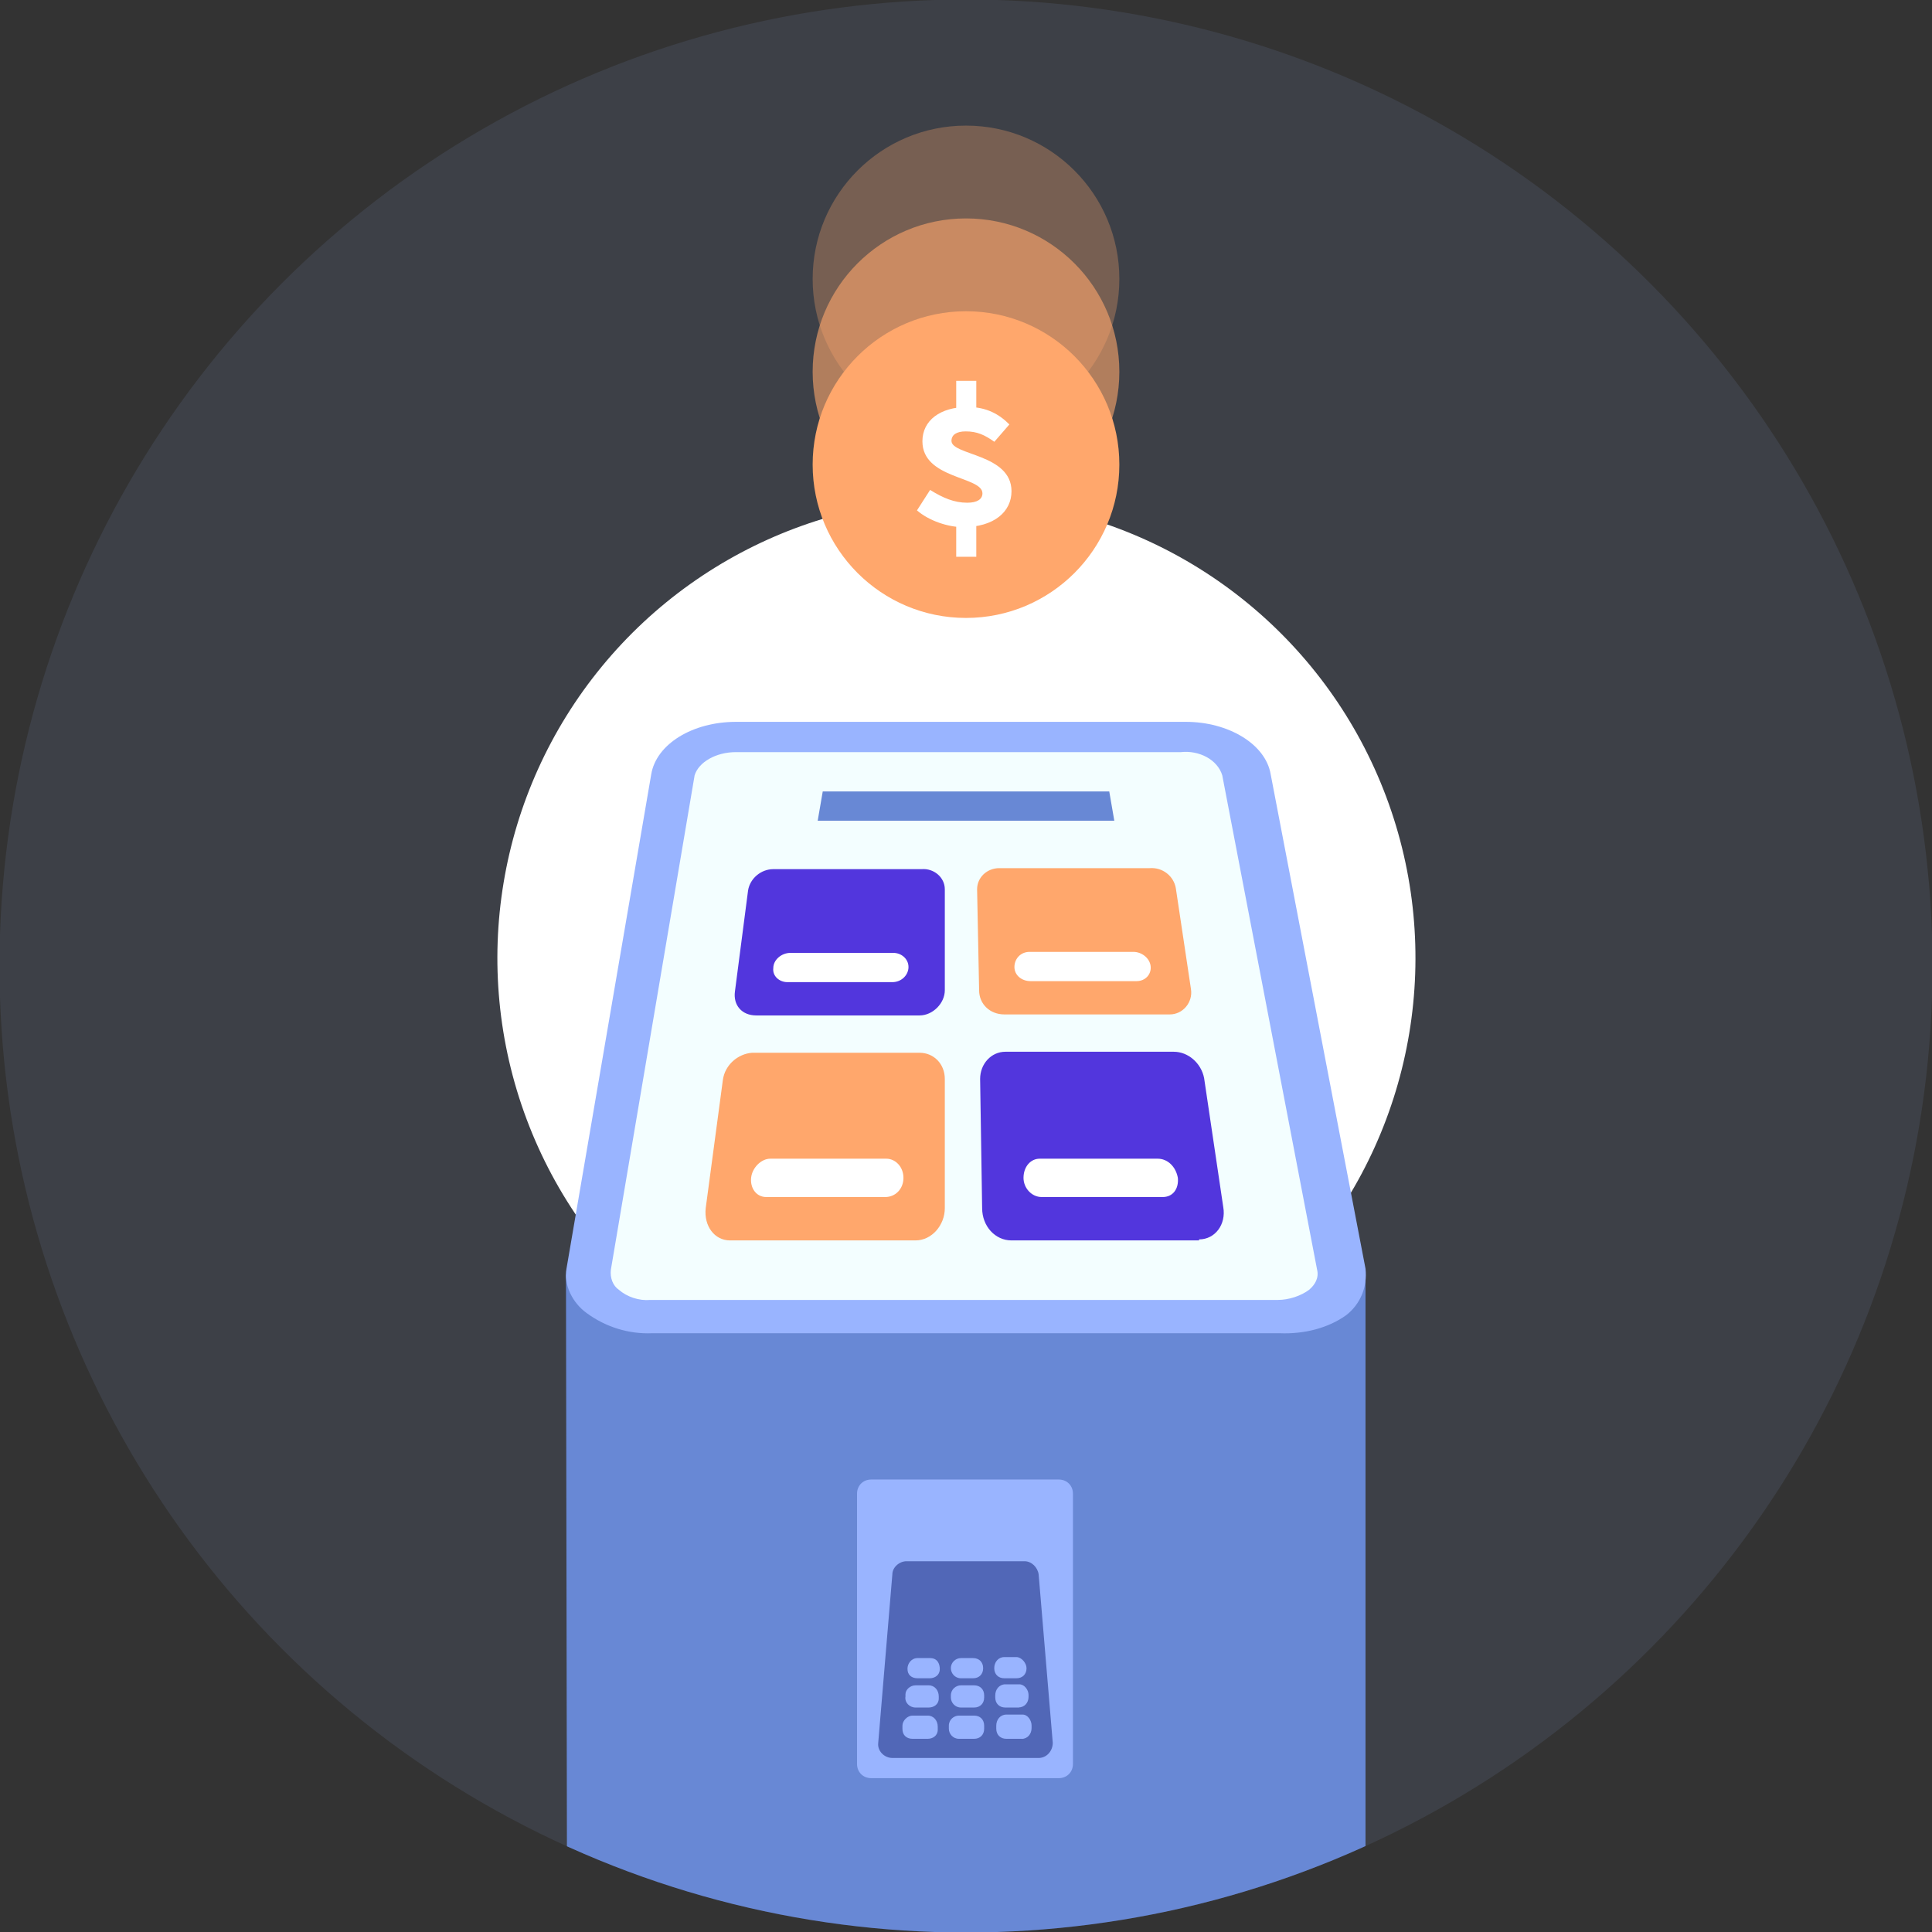
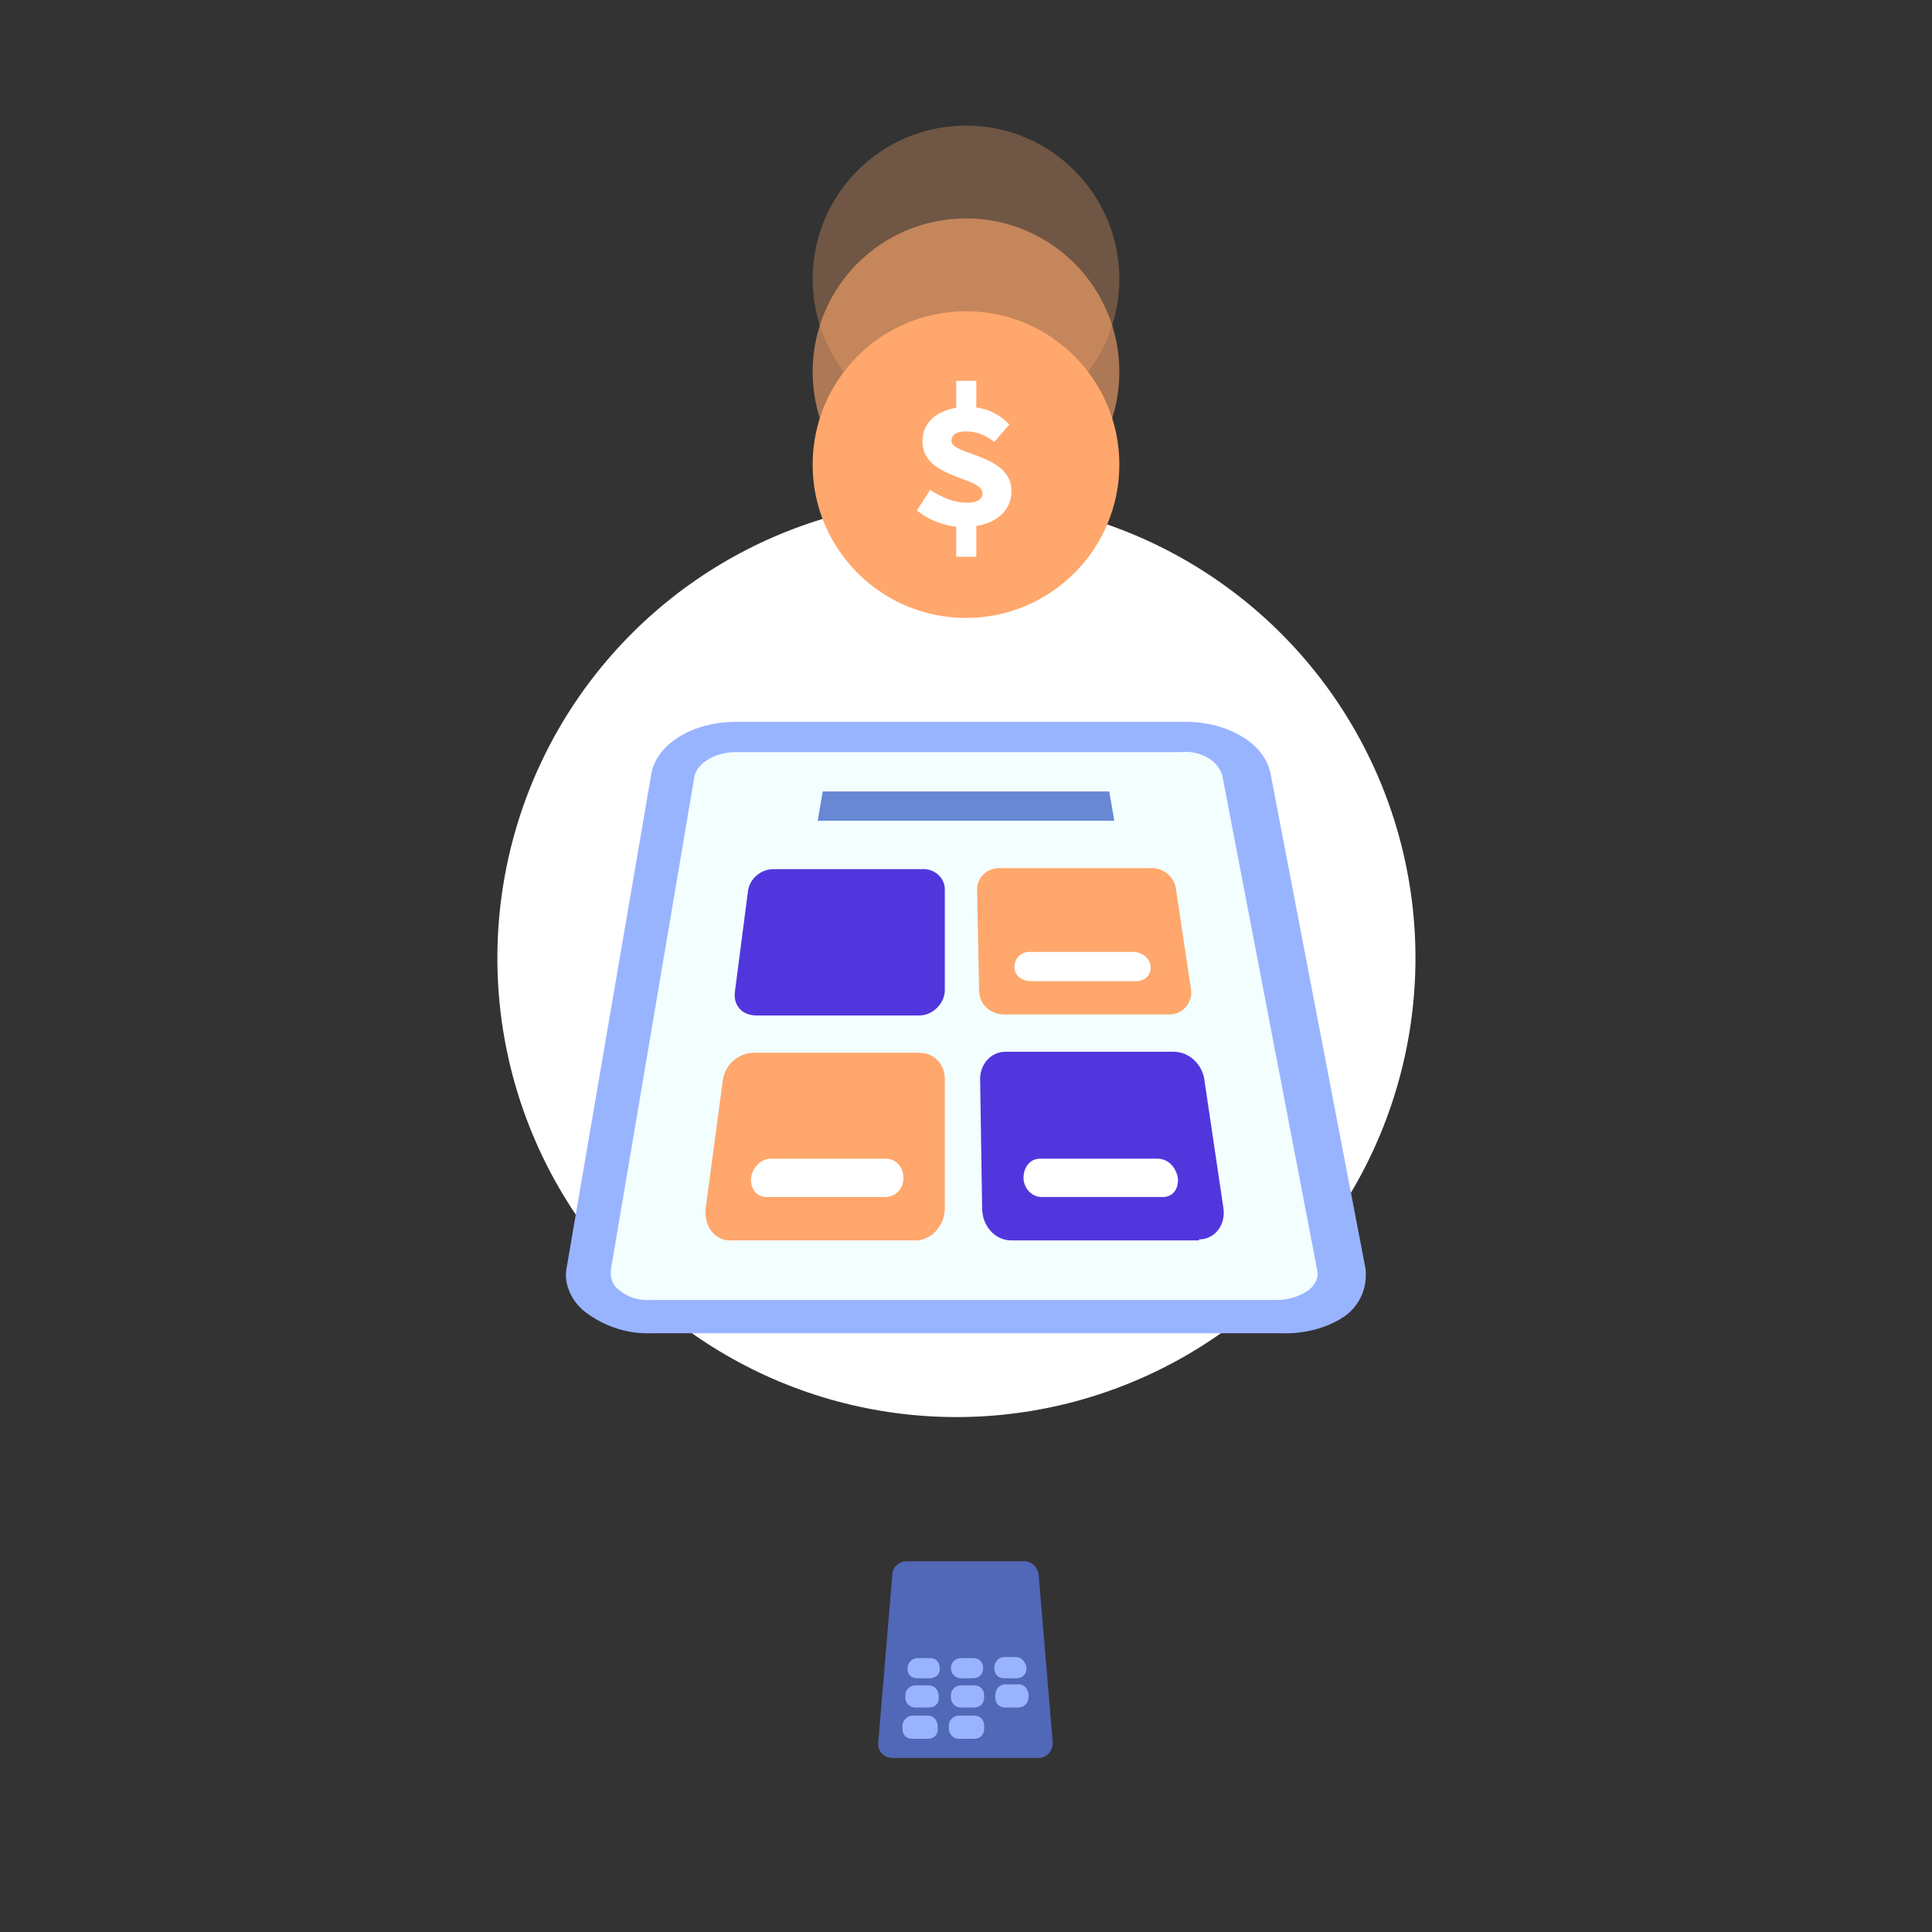
<svg xmlns="http://www.w3.org/2000/svg" id="a" viewBox="0 0 191.5 191.5">
  <rect x="0" y="0" width="191.5" height="191.5" fill="#333333" stroke="none" />
  <defs>
    <clipPath id="b">
      <circle cx="95.75" cy="95.75" r="95.8" fill="none" stroke-width="0" />
    </clipPath>
  </defs>
  <g clip-path="url(#b)">
    <g id="c">
-       <circle id="d" cx="95.75" cy="95.75" r="95.8" fill="#99b4ff" isolation="isolate" opacity=".1" stroke-width="0" />
      <circle id="e" cx="94.81" cy="94.96" r="45.5" transform="translate(-14.41 172.93) rotate(-80.57)" fill="#fff" stroke-width="0" />
      <g id="f">
-         <path id="g" d="M56.05,126.25h79.3v90.9c0,10.3-8.3,18.6-18.6,18.6h-41.9c-10.3,0-18.6-8.4-18.6-18.6l-.15-90.69.05-.21h-.1Z" fill="#6888d5" stroke-width="0" />
-         <path id="h" d="M86.35,146.65h18.6c.8,0,1.4.6,1.4,1.4v26.8c0,.8-.6,1.4-1.4,1.4h-18.6c-.8,0-1.4-.6-1.4-1.4v-26.8c0-.8.6-1.4,1.4-1.4Z" fill="#99b4ff" stroke-width="0" />
        <path id="i" d="M89.95,154.75h11.6c.7,0,1.3.6,1.4,1.3l1.4,16.7c0,.8-.6,1.5-1.4,1.5h-14.5c-.8,0-1.5-.7-1.4-1.5l1.4-16.7c0-.7.7-1.3,1.4-1.3h.1Z" fill="#5167b7" stroke-width="0" />
        <g id="j">
          <g id="k">
            <path id="l" d="M126.85,130.45h-62.2c-3.7,0-6.6-2.2-6.2-4.7l8.3-49.1c.4-2.2,3-3.7,6.2-3.7h44.6c3.1,0,5.8,1.6,6.2,3.7l9.4,49.1c.5,2.5-2.4,4.7-6.2,4.7h-.1Z" fill="#f3feff" stroke-width="0" />
          </g>
          <g id="m">
            <path id="n" d="M126.85,132.15h-62.2c-2.3.1-4.6-.6-6.5-2-1.4-1-2.3-2.8-2-4.4l8.4-49c.5-3,4.1-5.2,8.4-5.2h44.6c4.2,0,7.9,2.2,8.4,5.2l9.4,49c.2,1.8-.5,3.5-1.9,4.6-1.8,1.3-4.2,1.9-6.6,1.8h0ZM72.95,74.55c-2,0-3.7,1-4.1,2.3l-8.3,49c-.1.8.2,1.6.8,2,.8.7,2,1.1,3.1,1h62.2c1.1,0,2.3-.4,3.1-1,.6-.5,1-1.2.8-2l-9.4-49c-.47-1.56-2.3-2.5-4.1-2.3h-44.3.2Z" fill="#99b4ff" stroke-width="0" />
          </g>
        </g>
        <polygon points="110.45 81.35 81.05 81.35 81.55 78.45 109.95 78.45 110.45 81.35" fill="#6888d5" stroke-width="0" />
        <path d="M96.55,172.35h-1.5c-.6,0-1-.5-1-1v-.3c0-.6.5-1,1-1h1.5c.6,0,1,.4,1,1v.3c0,.6-.4,1-1,1Z" fill="#99b4ff" stroke-width="0" />
        <path d="M91.95,172.35h-1.5c-.6,0-1.01-.37-1-1v-.3c0-.5.5-1,1-1h1.5c.6,0,1,.5,1,1.1v.3c0,.6-.5.9-1,.9h0Z" fill="#99b4ff" stroke-width="0" />
-         <path d="M101.37,172.35h-1.62c-.6,0-1-.4-1-1v-.3c0-.6.4-1.1,1-1.1h1.62c.5,0,.88.58.88,1.08v.25c0,.6-.4,1.08-1,1.08h.12Z" fill="#99b4ff" stroke-width="0" />
        <path d="M96.55,169.25h-1.3c-.6,0-1-.5-1-1v-.2c0-.6.5-1,1-1h1.3c.6,0,1,.4,1,1v.2c0,.6-.4,1-1,1Z" fill="#99b4ff" stroke-width="0" />
        <path d="M92.05,169.25h-1.3c-.6,0-1.1-.5-1-1.1v-.2c0-.5.5-.9,1-.9h1.3c.6,0,1,.5,1,1.1v.2c0,.6-.5.9-1,.9h0Z" fill="#99b4ff" stroke-width="0" />
        <path d="M101.04,169.25h-1.39c-.6,0-1-.4-1-1v-.2c0-.6.4-1.1,1-1.1h1.39c.5,0,.91.55.91,1.05v.18c0,.6-.4,1.06-1,1.06h.09Z" fill="#99b4ff" stroke-width="0" />
        <path d="M96.45,166.35h-1.2c-.6,0-1-.5-1-1h0c0-.6.5-1,1-1h1.2c.6,0,1,.4,1,1h0c0,.6-.4,1-1,1Z" fill="#99b4ff" stroke-width="0" />
        <path d="M92.15,166.35h-1.2c-.6,0-1.01-.34-1-.95h0c0-.5.38-1.05,1-1.05h1.24c.81,0,.97.69.96,1.1,0,.6-.5.9-1,.9h0Z" fill="#99b4ff" stroke-width="0" />
        <path d="M100.75,166.35h-1.2c-.6,0-1-.4-1-1h0c0-.6.4-1.1,1-1.1h1.2c.5,0,1,.6,1,1.1h0c0,.6-.4,1-1,1h0Z" fill="#99b4ff" stroke-width="0" />
        <path d="M91.15,100.65h-16.2c-1.4,0-2.3-1-2.1-2.4l1.3-10c.2-1.2,1.3-2.1,2.5-2.1h14.7c1.2-.1,2.3.8,2.3,2v10c0,1.3-1.2,2.5-2.5,2.5Z" fill="#5236dd" stroke-width="0" />
        <path d="M115.85,100.55h-16.3c-1.4,0-2.5-1-2.5-2.4l-.2-10c0-1.2,1-2.1,2.2-2.1h14.9c1.3-.1,2.4.8,2.6,2l1.5,10c.2,1.3-.8,2.5-2.1,2.5h-.1Z" fill="#ffa76c" stroke-width="0" />
        <path d="M90.75,122.95h-18.4c-1.5,0-2.6-1.4-2.4-3.2l1.7-12.7c.2-1.5,1.5-2.6,2.9-2.7h16.6c1.4,0,2.5,1.1,2.5,2.6v12.8c0,1.7-1.3,3.2-2.9,3.2Z" fill="#ffa76c" stroke-width="0" />
        <path d="M118.85,122.95h-18.6c-1.6,0-2.9-1.4-2.9-3.2l-.2-12.8c0-1.5,1.1-2.7,2.5-2.7h16.7c1.4,0,2.7,1.1,3,2.6l1.9,12.8c.3,1.7-.8,3.2-2.4,3.2v.1Z" fill="#5236dd" stroke-width="0" />
-         <path d="M88.45,97.35h-10.4c-.8,0-1.5-.6-1.4-1.4h0c0-.8.8-1.5,1.7-1.5h10.2c.8,0,1.5.6,1.5,1.4h0c0,.8-.7,1.5-1.6,1.5Z" fill="#fff" stroke-width="0" />
        <path d="M112.65,97.25h-10.5c-.9,0-1.6-.6-1.6-1.4h0c0-.8.6-1.5,1.5-1.5h10.3c.8,0,1.6.6,1.7,1.4h0c.1.8-.5,1.5-1.4,1.5Z" fill="#fff" stroke-width="0" />
        <path d="M87.75,118.65h-11.8c-1,0-1.6-.9-1.5-1.9h0c.1-1,1-1.9,1.9-1.9h11.5c.9,0,1.7.8,1.7,1.9h0c0,1.1-.8,1.9-1.8,1.9Z" fill="#fff" stroke-width="0" />
        <path d="M115.15,118.65h-11.9c-1,0-1.8-.9-1.8-1.9h0c0-1.1.7-1.9,1.6-1.9h11.7c1,0,1.8.8,2,1.9h0c.1,1.1-.5,1.9-1.5,1.9h-.1Z" fill="#fff" stroke-width="0" />
      </g>
      <circle cx="95.75" cy="27.65" r="15.2" fill="#ffa76c" isolation="isolate" opacity=".3" stroke-width="0" />
      <circle cx="95.75" cy="36.85" r="15.2" fill="#ffa76c" isolation="isolate" opacity=".6" stroke-width="0" />
      <circle cx="95.75" cy="46.05" r="15.2" fill="#ffa76c" stroke-width="0" />
      <path d="M92.19,48.56c1.28.8,2.4,1.27,3.68,1.27.99,0,1.51-.35,1.51-.93,0-1.7-5.95-1.4-5.95-5.16,0-2.06,1.76-3.4,4.49-3.4,1.87,0,3.12.72,4.13,1.73l-1.49,1.72c-.96-.68-1.71-1.03-2.84-1.03-.91,0-1.41.34-1.41.94,0,1.45,5.95,1.27,5.95,4.99,0,2.02-1.71,3.56-4.82,3.56-1.45,0-3.35-.62-4.55-1.66l1.31-2.04ZM94.78,37.75h1.99v3.53h-1.99v-3.53ZM96.77,51.03v4.16h-1.99v-4.16h1.99Z" fill="#fff" stroke-width="0" />
    </g>
  </g>
</svg>